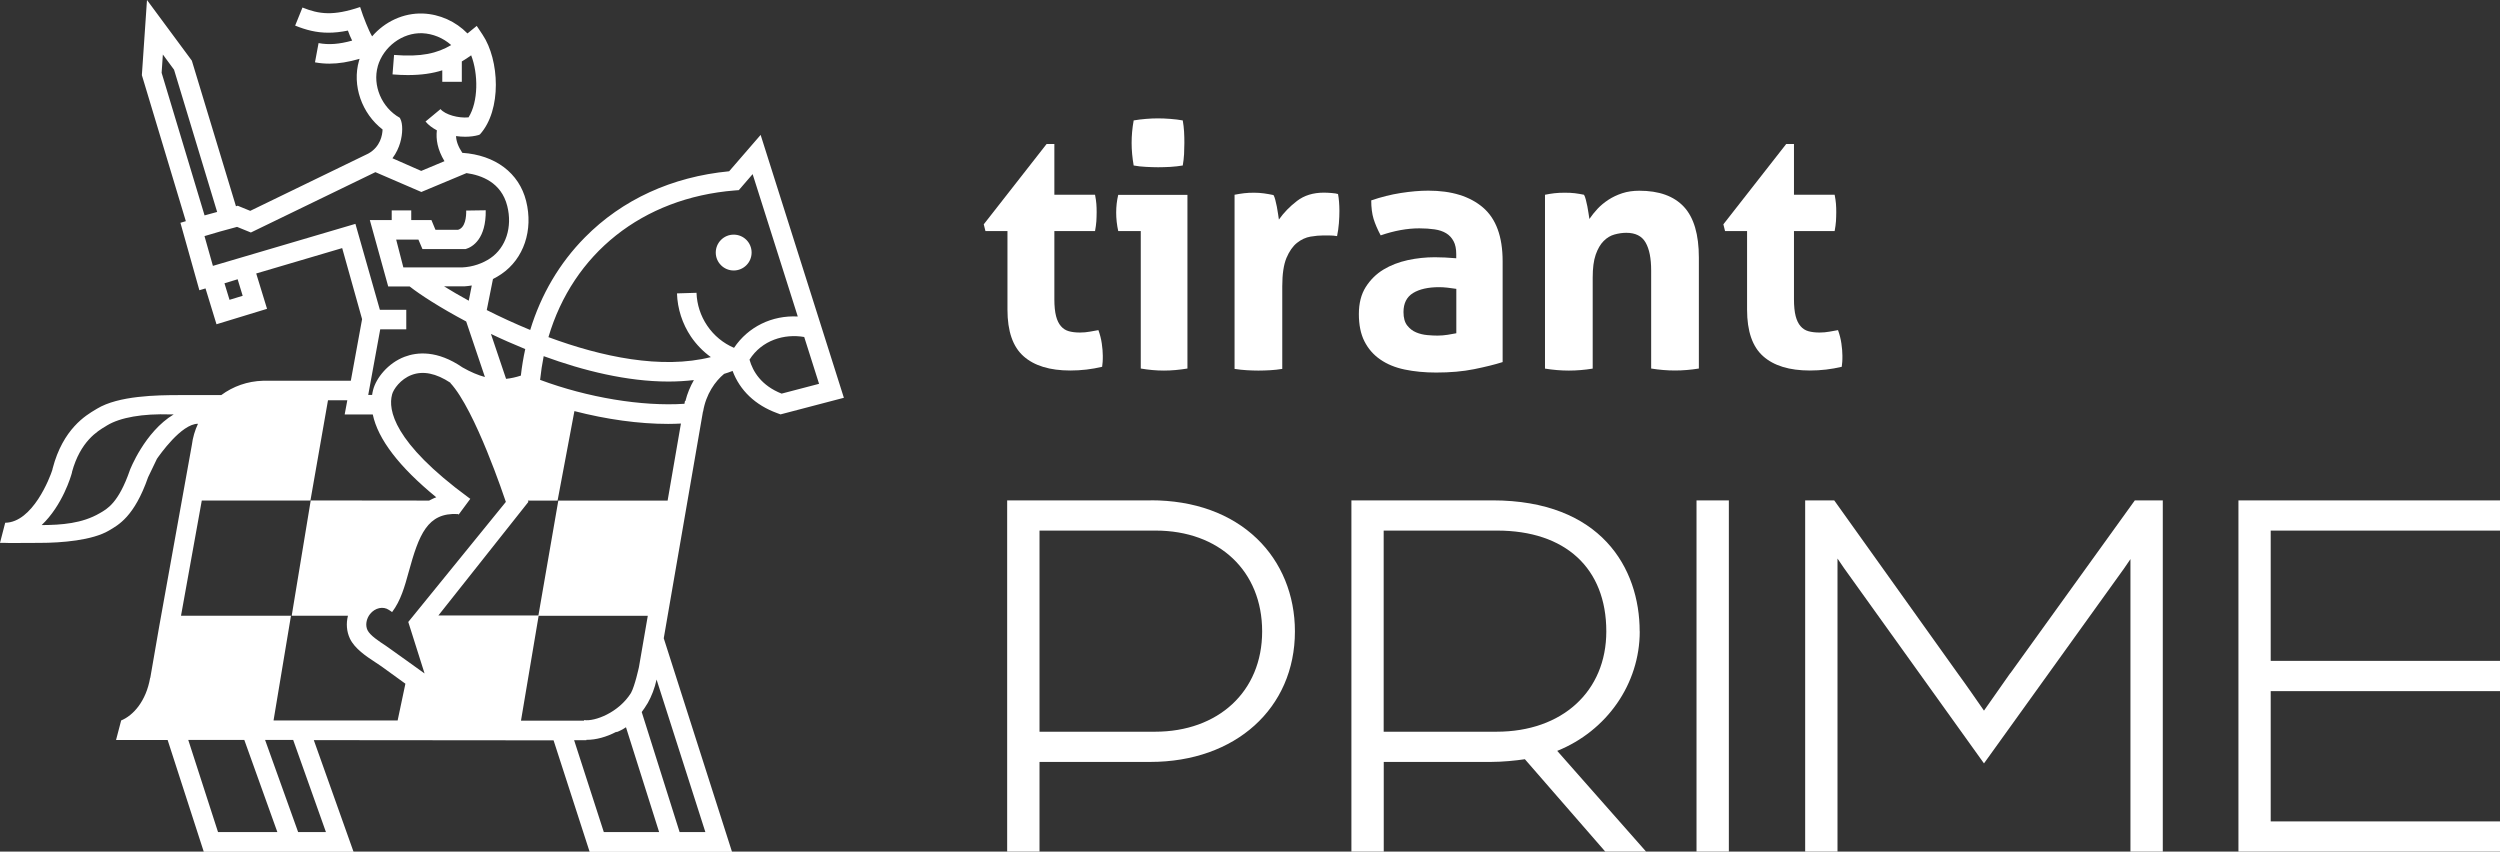
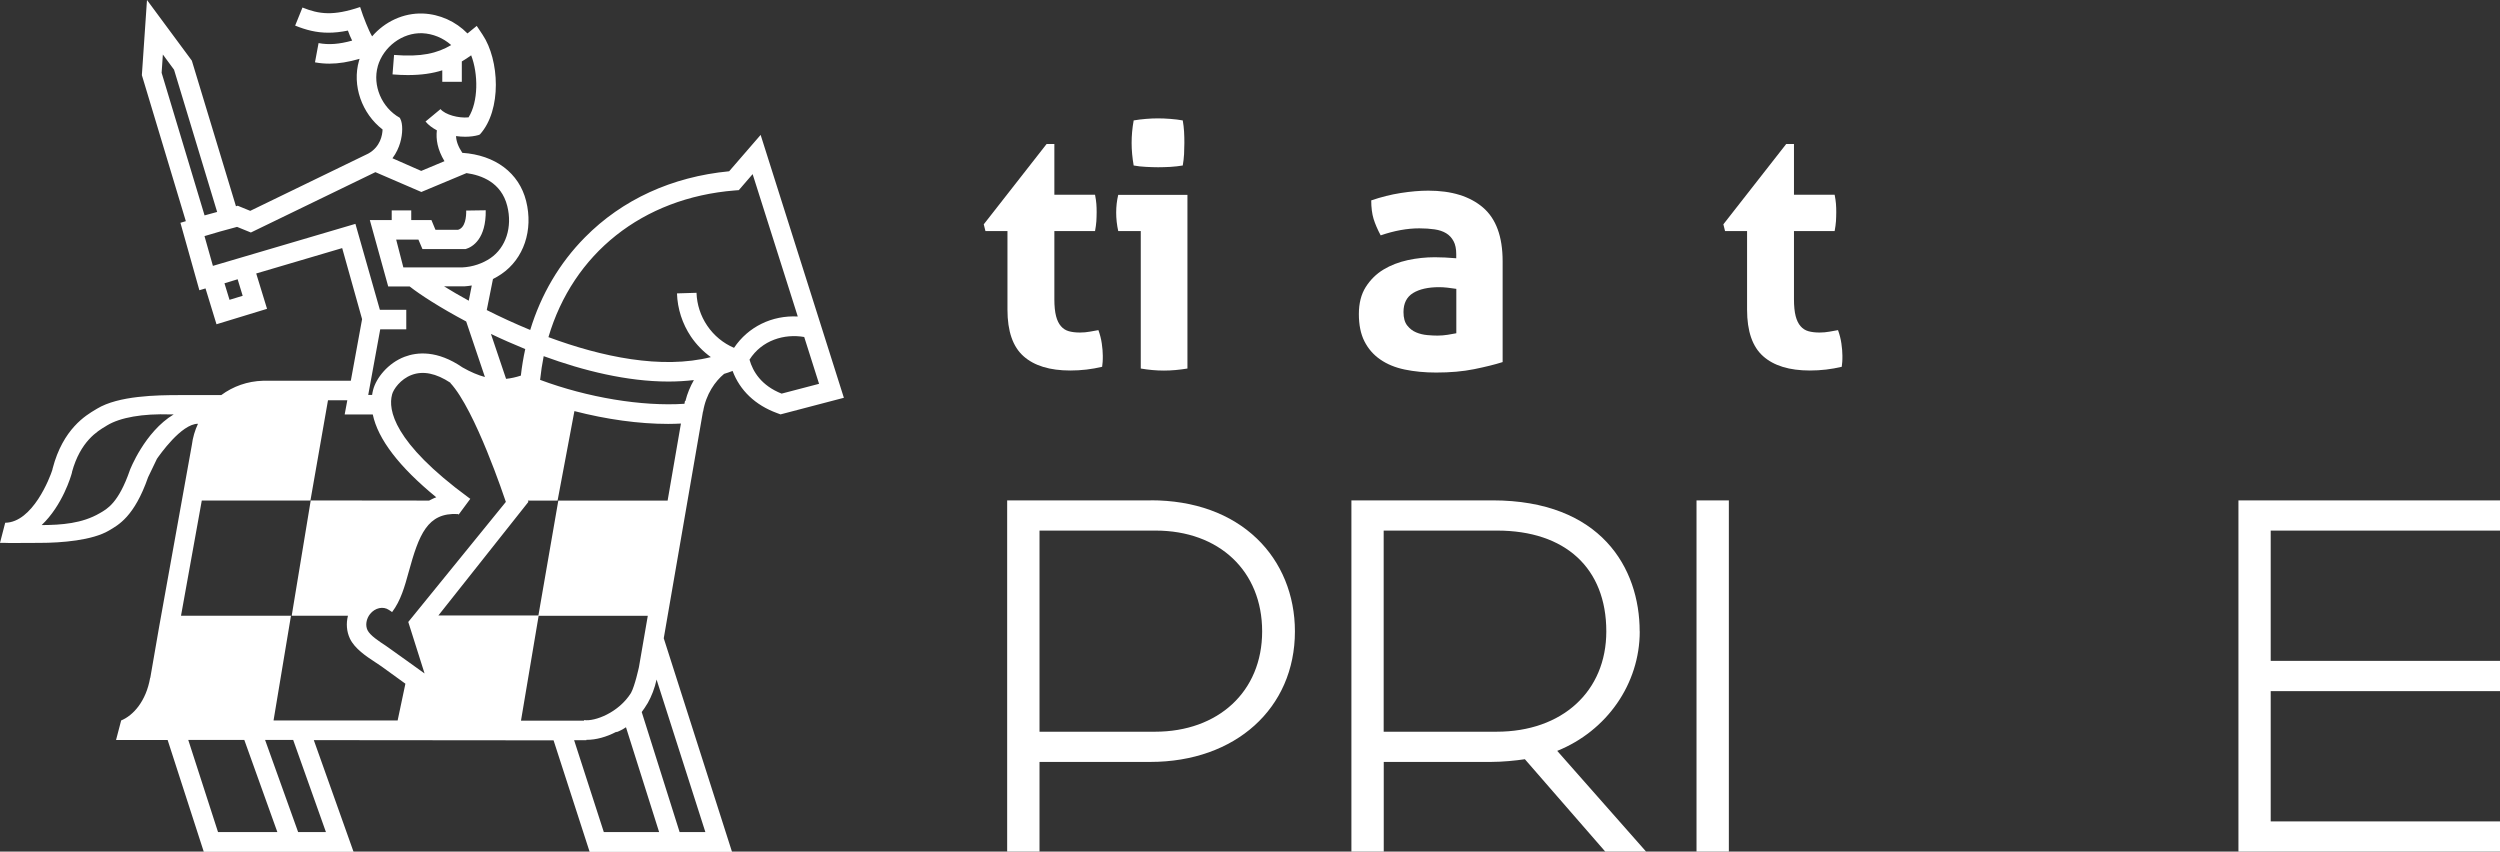
<svg xmlns="http://www.w3.org/2000/svg" id="Capa_2" data-name="Capa 2" viewBox="0 0 341.7 116.4">
  <rect x="0" y="0" width="341.7" height="116.4" fill="#333333" stroke="none" />
  <defs>
    <style>
      .cls-1 {
        fill: #fff;
        stroke-width: 0px;
      }
    </style>
  </defs>
  <g id="Capa_1-2" data-name="Capa 1">
    <g>
      <g>
        <path class="cls-1" d="M157.29,68.39h-19.63v48.01h4.42v-12.26h15.14c11.64,0,19.77-7.34,19.77-17.84,0-4.96-1.84-9.46-5.19-12.68-3.56-3.42-8.58-5.24-14.52-5.24M157.87,100.01h-15.79v-27.49h15.86c8.71,0,14.57,5.54,14.57,13.78s-6.02,13.71-14.64,13.71" />
        <path class="cls-1" d="M224.11,86.3c0-8.66-5.29-17.91-20.13-17.91h-19.27v48.01h4.42v-12.26h14.64c1.59,0,3.39-.18,4.65-.37l10.99,12.63h5.58l-12.15-13.77c6.79-2.74,11.28-9.16,11.28-16.33M219.55,86.3c0,8.2-6.03,13.71-15,13.71h-15.43v-27.49h15.5c9.35,0,14.93,5.15,14.93,13.78" />
        <rect class="cls-1" x="231.88" y="68.39" width="4.42" height="48.01" />
-         <path class="cls-1" d="M274.76,92.01h0c-1.1,1.55-2.71,3.85-3.59,5.12-.89-1.28-2.51-3.63-3.6-5.11l-16.87-23.63h-3.97v48.01h4.42v-40.06c.28.42.59.87.89,1.31l19.13,26.69,19.13-26.62c.31-.44.61-.88.89-1.3v39.98h4.42v-48.01h-3.82l-17.01,23.62Z" />
        <polygon class="cls-1" points="341.7 72.52 341.7 68.39 305.95 68.39 305.95 116.4 341.7 116.4 341.7 112.27 310.36 112.27 310.36 94.46 341.7 94.46 341.7 90.33 310.36 90.33 310.36 72.52 341.7 72.52" />
        <g>
          <path class="cls-1" d="M137.68,31.58h-2.99l-.23-.92,8.59-10.98h1.06v6.94h5.56c.09.46.15.87.18,1.24.03.37.04.75.04,1.15,0,.43-.02.84-.04,1.24-.03.4-.09.84-.18,1.33h-5.56v9.32c0,.95.08,1.71.23,2.3.15.58.37,1.04.67,1.38.29.34.65.57,1.08.69.43.12.93.18,1.52.18.46,0,.91-.04,1.35-.12.44-.08.83-.14,1.17-.21.21.58.37,1.19.46,1.81.09.63.14,1.19.14,1.68,0,.34,0,.62-.02.85-.02.23-.04.45-.07.67-1.41.34-2.86.51-4.36.51-2.79,0-4.92-.65-6.38-1.95-1.47-1.3-2.2-3.42-2.2-6.36v-10.75Z" />
          <path class="cls-1" d="M155.92,31.58h-3.08c-.09-.4-.16-.82-.21-1.26-.05-.44-.07-.87-.07-1.26,0-.83.09-1.64.28-2.43h9.46v23.74c-1.1.18-2.17.28-3.21.28s-2.07-.09-3.17-.28v-18.78ZM154.95,22.62c-.18-1.04-.28-2.07-.28-3.08s.09-2.01.28-3.08c.52-.09,1.08-.16,1.68-.21.6-.05,1.14-.07,1.63-.07.52,0,1.09.02,1.7.07.61.05,1.18.11,1.7.21.09.52.15,1.03.18,1.54.03.51.04,1.02.04,1.54,0,.49-.02,1-.04,1.52-.03.52-.09,1.04-.18,1.56-.52.09-1.08.15-1.68.19-.6.03-1.16.05-1.68.05-.49,0-1.04-.02-1.65-.05-.61-.03-1.18-.09-1.7-.19" />
-           <path class="cls-1" d="M168.73,26.62c.46-.09.9-.16,1.31-.21.41-.05.87-.07,1.36-.07.46,0,.91.03,1.35.09.44.06.88.14,1.31.23.09.15.18.38.25.67.08.29.15.6.21.92.06.32.12.64.16.96.05.32.08.59.12.8.67-.95,1.5-1.8,2.48-2.55.98-.75,2.2-1.13,3.67-1.13.3,0,.66.02,1.06.05.4.03.69.08.87.14.06.31.11.66.14,1.06.03.4.05.81.05,1.24,0,.52-.02,1.09-.07,1.7-.05.61-.13,1.19-.25,1.75-.34-.06-.71-.09-1.12-.09h-.76c-.52,0-1.1.05-1.75.16-.64.11-1.26.39-1.84.85-.58.46-1.06,1.15-1.45,2.07-.38.92-.57,2.21-.57,3.86v11.3c-.55.09-1.1.15-1.65.18-.55.03-1.09.05-1.61.05s-1.05-.02-1.58-.05c-.54-.03-1.1-.09-1.68-.18v-23.79Z" />
          <path class="cls-1" d="M199.04,34.75c0-.73-.12-1.33-.37-1.79-.25-.46-.58-.82-1.01-1.08-.43-.26-.96-.44-1.58-.53-.63-.09-1.32-.14-2.09-.14-1.65,0-3.42.32-5.28.96-.43-.8-.75-1.55-.97-2.25-.21-.7-.32-1.55-.32-2.53,1.35-.46,2.69-.8,4.04-1.01,1.35-.21,2.6-.32,3.77-.32,3.18,0,5.67.77,7.46,2.3,1.79,1.53,2.69,3.98,2.69,7.35v13.78c-1.07.34-2.37.66-3.9.97-1.53.31-3.26.46-5.19.46-1.56,0-2.99-.14-4.29-.41-1.3-.27-2.42-.73-3.35-1.38-.93-.64-1.65-1.47-2.16-2.48-.51-1.01-.76-2.25-.76-3.72s.31-2.7.94-3.7c.63-.99,1.44-1.79,2.43-2.39.99-.6,2.11-1.02,3.33-1.29,1.22-.26,2.45-.39,3.67-.39.89,0,1.87.05,2.94.14v-.55ZM199.04,39.48c-.37-.06-.77-.11-1.19-.16-.43-.05-.81-.07-1.15-.07-1.5,0-2.69.27-3.56.8-.87.54-1.31,1.4-1.31,2.6,0,.8.17,1.41.51,1.84.34.43.74.74,1.22.94.47.2.98.32,1.52.37.54.05,1,.07,1.4.07.46,0,.92-.04,1.38-.11.46-.08.86-.15,1.19-.21v-6.06Z" />
-           <path class="cls-1" d="M211.17,26.62c.43-.09.86-.16,1.29-.21.43-.05.9-.07,1.42-.07s.98.02,1.38.07c.4.05.81.12,1.24.21.09.15.18.38.25.67.08.29.15.6.21.92.06.32.12.64.16.94.05.31.08.57.12.78.31-.46.67-.92,1.1-1.38.43-.46.93-.87,1.49-1.24.57-.37,1.2-.67,1.9-.9.7-.23,1.48-.34,2.34-.34,2.69,0,4.72.73,6.09,2.2,1.36,1.47,2.04,3.78,2.04,6.94v15.16c-1.1.18-2.19.27-3.26.27s-2.16-.09-3.26-.27v-13.41c0-1.65-.25-2.92-.76-3.81-.51-.89-1.39-1.33-2.64-1.33-.52,0-1.06.08-1.61.23-.55.15-1.05.45-1.49.9-.44.44-.8,1.06-1.08,1.86-.28.8-.41,1.84-.41,3.12v12.45c-1.1.18-2.19.27-3.26.27s-2.16-.09-3.26-.27v-23.75Z" />
          <path class="cls-1" d="M238.77,31.58h-2.99l-.23-.92,8.59-10.98h1.06v6.94h5.56c.09.46.15.87.18,1.24.03.37.04.75.04,1.15,0,.43-.02.84-.04,1.24-.03.4-.09.84-.18,1.33h-5.56v9.32c0,.95.08,1.71.23,2.3.15.58.37,1.04.67,1.38.29.34.65.57,1.08.69.43.12.93.18,1.52.18.46,0,.91-.04,1.35-.12.44-.08.83-.14,1.17-.21.21.58.37,1.19.46,1.81.09.63.14,1.19.14,1.68,0,.34,0,.62-.02.85-.02.23-.04.45-.07.67-1.41.34-2.86.51-4.36.51-2.79,0-4.92-.65-6.38-1.95-1.47-1.3-2.2-3.42-2.2-6.36v-10.75Z" />
        </g>
      </g>
      <g>
-         <path class="cls-1" d="M100.28,32.07c-1.35,0-2.45,1.1-2.45,2.45s1.1,2.45,2.45,2.45,2.45-1.09,2.45-2.45-1.09-2.45-2.45-2.45Z" />
        <path class="cls-1" d="M103.97,18.43l-4.31,4.98c-7.8.75-14.61,3.86-19.72,9.04-3.48,3.52-6,7.82-7.47,12.65-2.11-.87-4.12-1.8-5.94-2.72l.85-4.25c.4-.2.79-.42,1.15-.67,3.06-2.09,4.38-6,3.38-9.99-.96-3.83-4.22-6.28-8.72-6.58-.58-.87-.83-1.6-.86-2.29.42.06.85.09,1.26.09.65,0,1.28-.08,1.81-.23l.12-.05.08-.04c3.01-3.35,2.66-10.18.37-13.61l-.81-1.22-1.14.93s-.08.07-.13.1c-1.6-1.64-3.79-2.63-6.08-2.72-2.68-.1-5.23,1.12-6.95,3.12-.5-.81-1.25-2.86-1.25-2.86l-.39-1.15c-3.69,1.25-5.62.98-7.88.07l-1,2.47c1.46.59,2.87.97,4.55.97.81,0,1.69-.09,2.66-.29.17.48.36.94.58,1.37-1.79.5-3.22.6-4.59.34l-.49,2.63c.64.12,1.29.18,1.97.18,1.26,0,2.61-.22,4.13-.66-.03.08-.06.16-.08.25-.98,3.4.39,7.23,3.22,9.41-.03.76-.29,2.36-1.95,3.29l-16.14,7.83-1.71-.7-.24.07-6.03-19.9L20.09,0l-.7,10.27,6.01,19.96-.74.22,2.59,9.22.84-.25,1.5,4.9,6.91-2.11-1.48-4.83,11.75-3.47,2.72,9.71-1.54,8.42h-12c-2.14.06-4.1.77-5.71,1.96h-5.66c-3.17,0-8.38.08-11.32,1.86l-.18.11c-1.34.79-4.47,2.65-5.88,8.04l-.04.17v.03c-.34,1.08-2.69,7.19-6.45,7.24l-.71,2.75h.68c.39.04,2.32,0,4.72,0,3.03,0,7.22-.34,9.5-1.69,1.26-.75,3.45-1.86,5.34-7.28l1.21-2.52c.36-.51,3.33-4.79,5.61-4.79-.42.9-.71,1.88-.84,2.91l-4.47,24.84h0s-1.21,6.98-1.21,6.98h-.02c-.55,3.18-2.3,5.14-3.96,5.82h0s-.7,2.67-.7,2.67h7.05c.54,1.65,3.19,9.86,4.64,14.35l.3.93h20.47l-5.43-15.26,32.77.03c.56,1.74,3.18,9.85,4.63,14.31l.3.93h19.46l-9.33-29.19.43-2.49,4.93-28.5h.02c.39-2.38,1.66-4.15,2.87-5.15.39-.12.78-.25,1.16-.4,1,2.67,3.11,4.68,6.07,5.76l.48.18,8.66-2.27-11.37-35.91ZM17.75,64.27c-1.56,4.5-3.11,5.29-4.11,5.87-2.43,1.42-5.23,1.61-7.95,1.63,2.87-2.71,4.03-6.76,4.1-7.02l.05-.18v-.06c1.15-4.19,3.48-5.58,4.61-6.25l.19-.12c1.81-1.09,4.86-1.62,8.62-1.5h.48c-3.99,2.4-5.99,7.62-5.99,7.62ZM55.8,85l2.23,7.05s-4.94-3.55-5.3-3.79c-.96-.63-2.15-1.41-2.5-2.13-.32-.66-.17-1.55.35-2.21.69-.85,1.79-1.09,2.57-.56l.26.17.18.13c1.18-1.56,1.72-3.48,2.27-5.49,1.4-5.08,2.54-8.14,6.72-7.91h0s.11.07.11.07l1.59-2.15-.25-.18c-10.33-7.58-10.98-12.05-10.45-14.04v-.02c.19-.75,1.17-2.12,2.67-2.69,1.57-.6,3.36-.23,5.32,1.07l-.02.02c3.41,3.68,7.4,15.72,7.59,16.26l-13.33,16.4ZM71.79,47.71c-.26,1.18-.46,2.4-.6,3.63-.65.21-1.32.37-2.02.44l-2.07-6.14c1.48.71,3.06,1.4,4.69,2.07ZM51.63,9.06c.77-2.68,3.38-4.62,6.08-4.52,1.45.06,2.87.65,3.96,1.62-1.93,1.13-4.06,1.65-7.81,1.35l-.21,2.66c.74.06,1.44.09,2.09.09,1.87,0,3.39-.23,4.71-.65v1.57h2.67v-2.78c.44-.26.86-.54,1.28-.84.98,2.55.99,6.34-.36,8.48-1.37.14-3.19-.36-3.83-1.13l-2.05,1.7c.4.48.94.88,1.55,1.2-.14,1.21.07,2.6,1.04,4.22l-3.18,1.33-3.93-1.73c.54-.72.86-1.47,1.05-2.1.37-1.25.38-2.64.02-3.3l-.03-.07-.05-.07c-2.46-1.38-3.74-4.41-2.99-7.04ZM22.09,9.96l.17-2.51,1.53,2.08,5.89,19.44-.33.09-1.39.38-5.87-19.49ZM31.37,40.98l-.69-2.26,1.8-.55.69,2.26-1.8.55ZM48.57,30.6l-19.47,5.74-1.15-4.07,2.14-.63,2.31-.63,1.89.77,17.02-8.25,6.28,2.71,6.17-2.58c2.03.28,4.76,1.26,5.57,4.49.73,2.88-.18,5.68-2.29,7.13-1.06.72-2.4,1.2-3.86,1.27h-8.05l-.98-3.8h3.04l.55,1.29h5.91c.96-.28,2.8-1.41,2.74-5.3l-2.67.04c.02.87-.12,2.35-1.12,2.63h-3.08l-.55-1.33h-2.76v-1.32h-2.67v1.32h-2.99l2.51,9.07h2.93c1.42,1.12,4.17,2.9,7.73,4.79l2.56,7.59c-.93-.25-1.94-.67-3.06-1.31h0c-3.46-2.38-6.21-2.1-7.91-1.46-2.3.87-3.9,2.93-4.31,4.52,0,0,0,0,0,0h0c-.06.24-.11.47-.14.7h-.53l1.64-8.97h3.56v-2.67h-3.61l-3.34-11.74ZM64.48,39.03l-.41,2.07c-1.26-.69-2.39-1.35-3.37-1.96h2.76c.35-.02.69-.07,1.02-.12ZM36.08,113.73h-6.28c-2.1-6.48-3.46-10.69-4.07-12.6h7.66s4.52,12.6,4.52,12.6h-1.83ZM44.54,113.73h-3.79l-4.52-12.6h3.84s4.48,12.6,4.48,12.6ZM37.39,98.46l2.38-14.3h-15.03s2.84-15.75,2.84-15.75h14.85s2.4-13.7,2.4-13.7h2.64l-.36,1.94h3.84c.71,3.38,3.61,7.17,8.68,11.32-.36.12-.66.29-.98.45l-16.18-.02-2.6,15.76h7.69c-.27,1.05-.19,2.16.27,3.13.67,1.39,2.21,2.4,3.44,3.21.32.21.63.41.88.59l3.26,2.36-1.06,5.02h-16.95ZM71.21,98.49l2.41-14.32h14.92s-1.21,7.01-1.21,7.01c0,0-.55,2.56-1.09,3.54-1.68,2.68-4.94,3.92-6.41,3.7v.08s-8.61,0-8.61,0ZM88.5,113.73h-5.97c-2.47-7.65-3.57-11.05-4.06-12.56h1.68s0-.05,0-.05c.03,0,.05,0,.07,0,1.22,0,2.64-.37,4.03-1.1l.02.05c.42-.15.86-.38,1.29-.67l4.53,14.33h-1.59ZM96.39,113.73h-3.5l-5.18-16.41c.27-.36.53-.74.77-1.15.01-.02.03-.04.05-.07h0c.53-.95.96-2.04,1.21-3.22l6.67,20.85ZM91.26,68.42h-14.95l-2.72,15.7h-13.67s12.3-15.52,12.3-15.52c0,0-.03-.07-.07-.18h4.06s2.3-12.23,2.3-12.23c4.37,1.13,8.8,1.75,12.81,1.75.6,0,1.18-.02,1.75-.05l-1.82,10.53ZM93.68,54.81h-.06s-.07.38-.07.38c-5.81.38-13.24-.85-19.73-3.27.12-1.11.28-2.18.49-3.24,5.45,2,11.42,3.47,17.05,3.47,1.18,0,2.34-.07,3.48-.2-.49.86-.9,1.82-1.16,2.87ZM100.32,47.54c-1.47-.63-2.74-1.67-3.66-3.03-.9-1.33-1.41-2.89-1.46-4.49l-2.67.08c.07,2.11.73,4.15,1.91,5.91.75,1.1,1.67,2.04,2.72,2.8-6.74,1.7-14.95-.04-22.2-2.73,3.36-11.39,12.81-19.03,25.47-20.05l.55-.04,1.89-2.19,6.17,19.46c-3.51-.19-6.78,1.4-8.71,4.28ZM102.44,49.16c1.7-2.68,4.78-3.57,7.48-3.1l2.03,6.4-5.12,1.34c-2.77-1.1-3.93-3.01-4.39-4.65Z" />
      </g>
    </g>
  </g>
</svg>